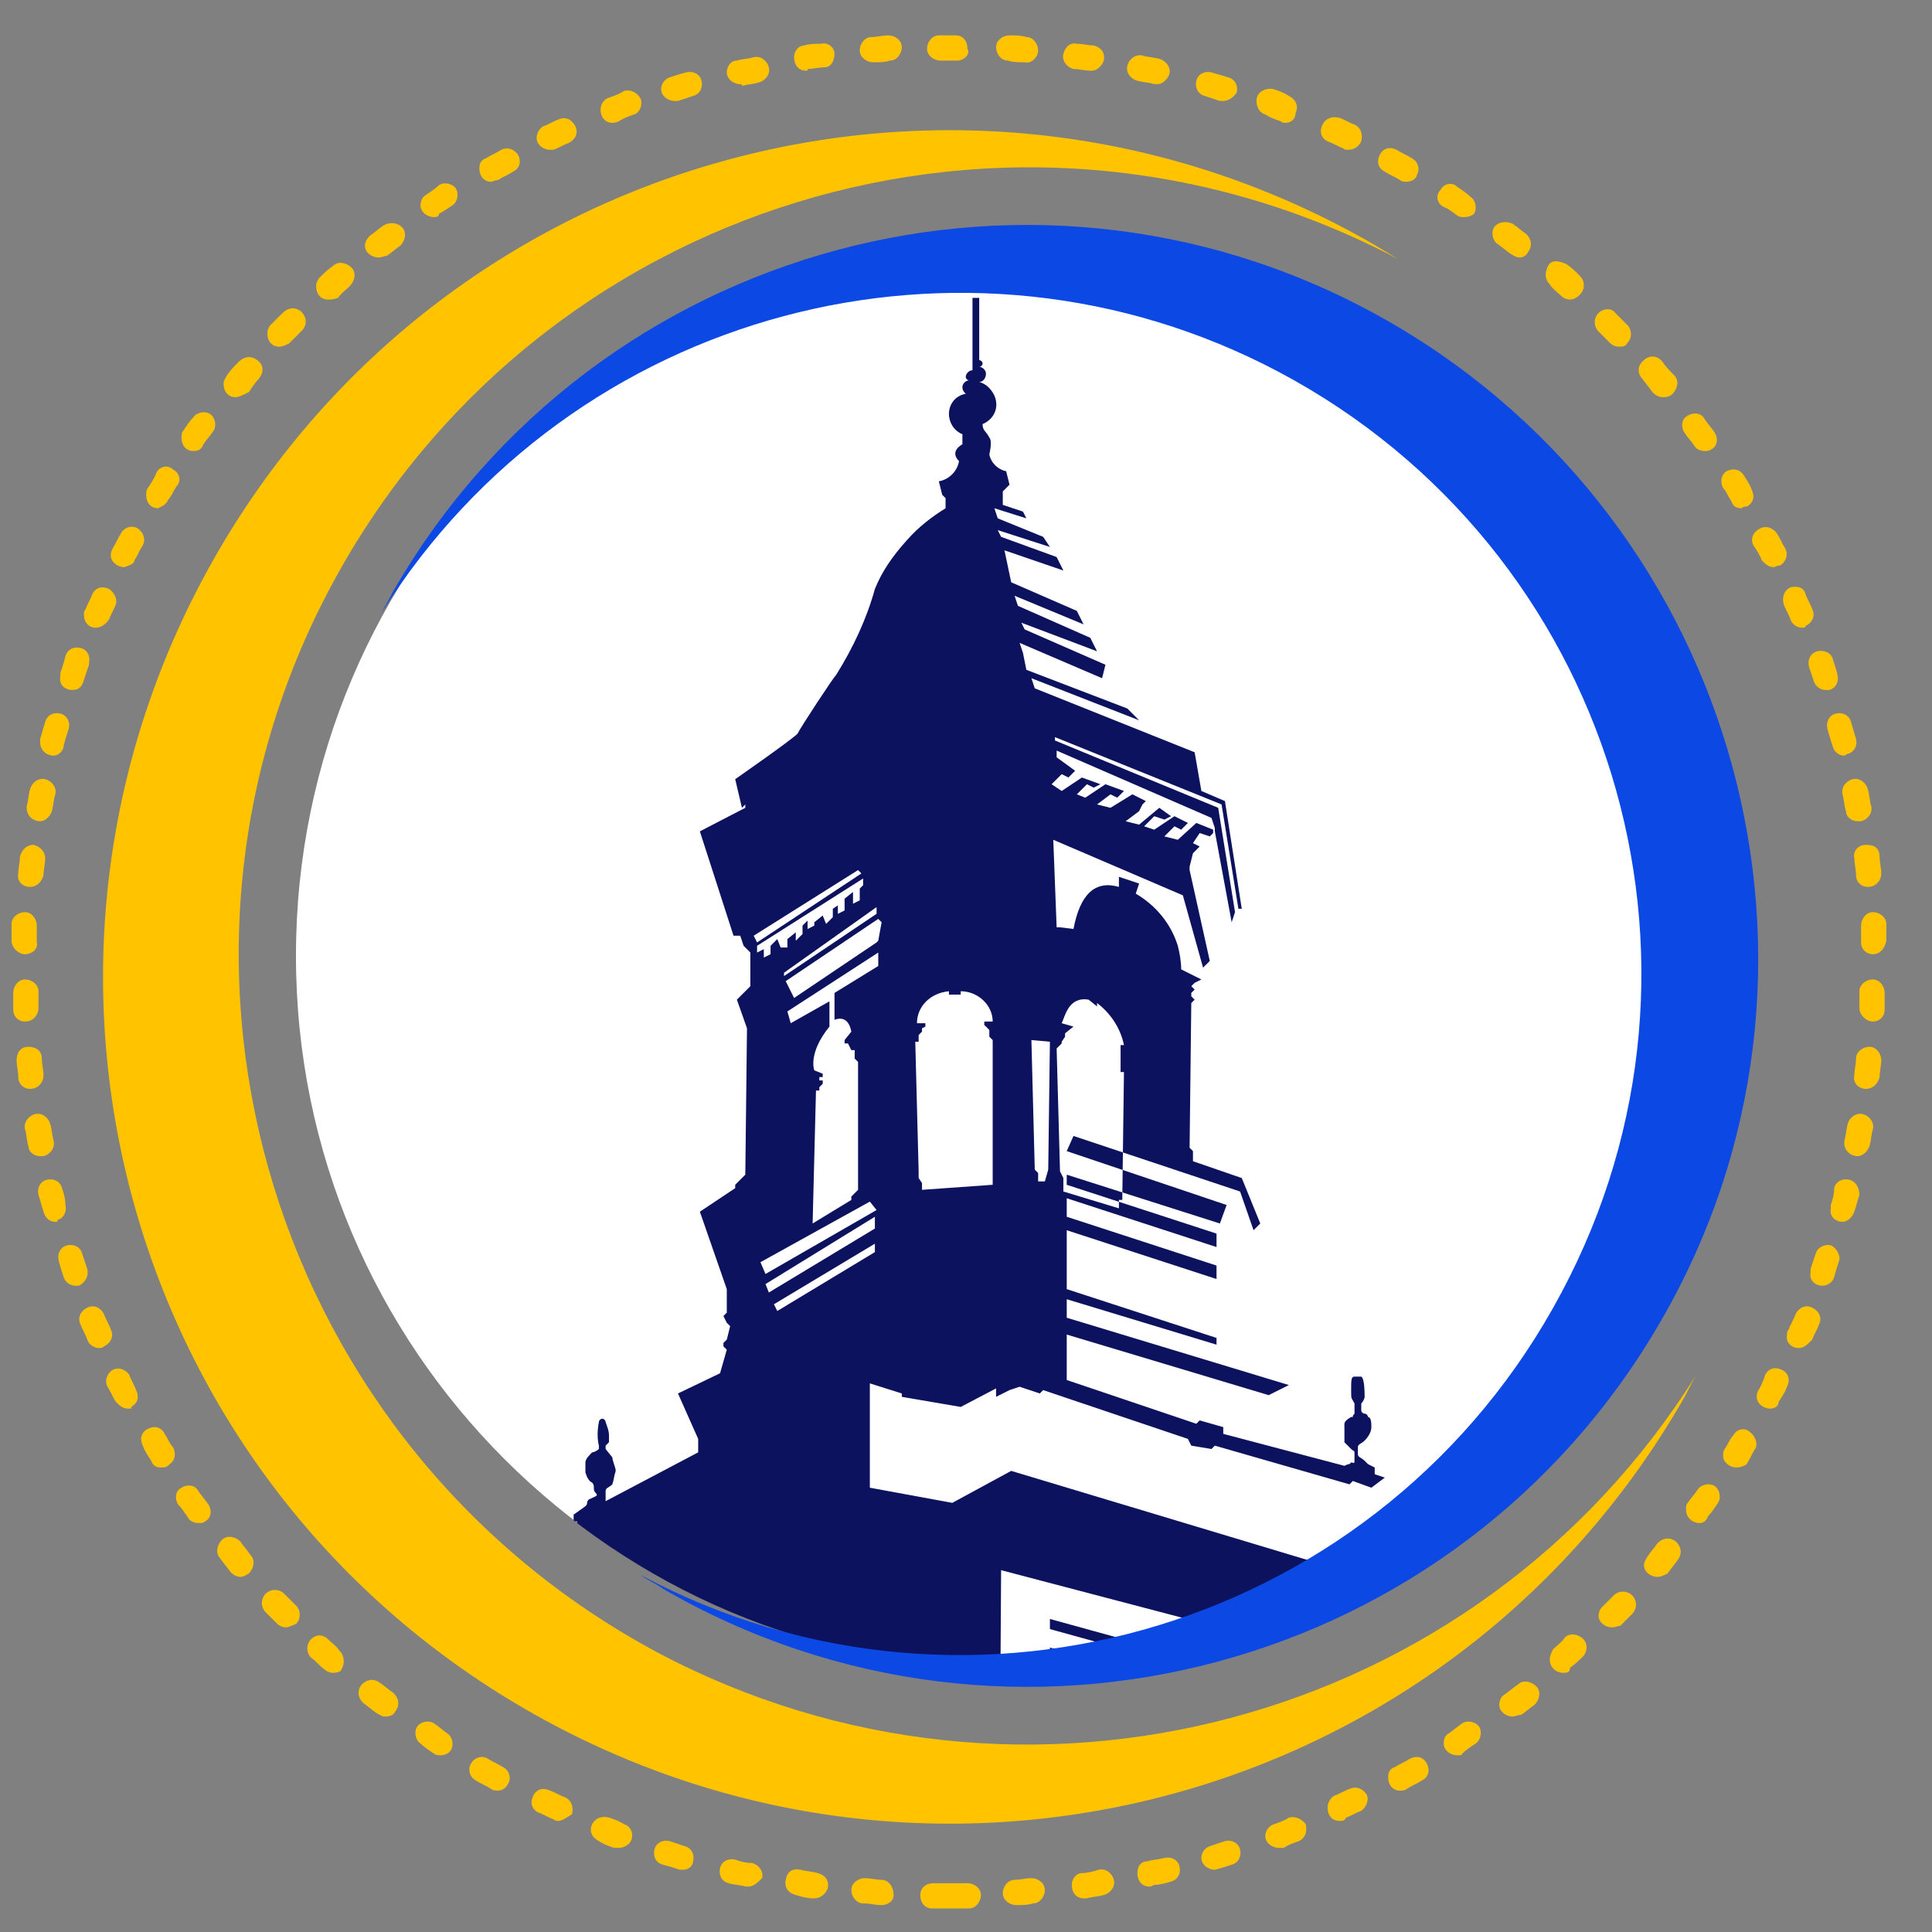
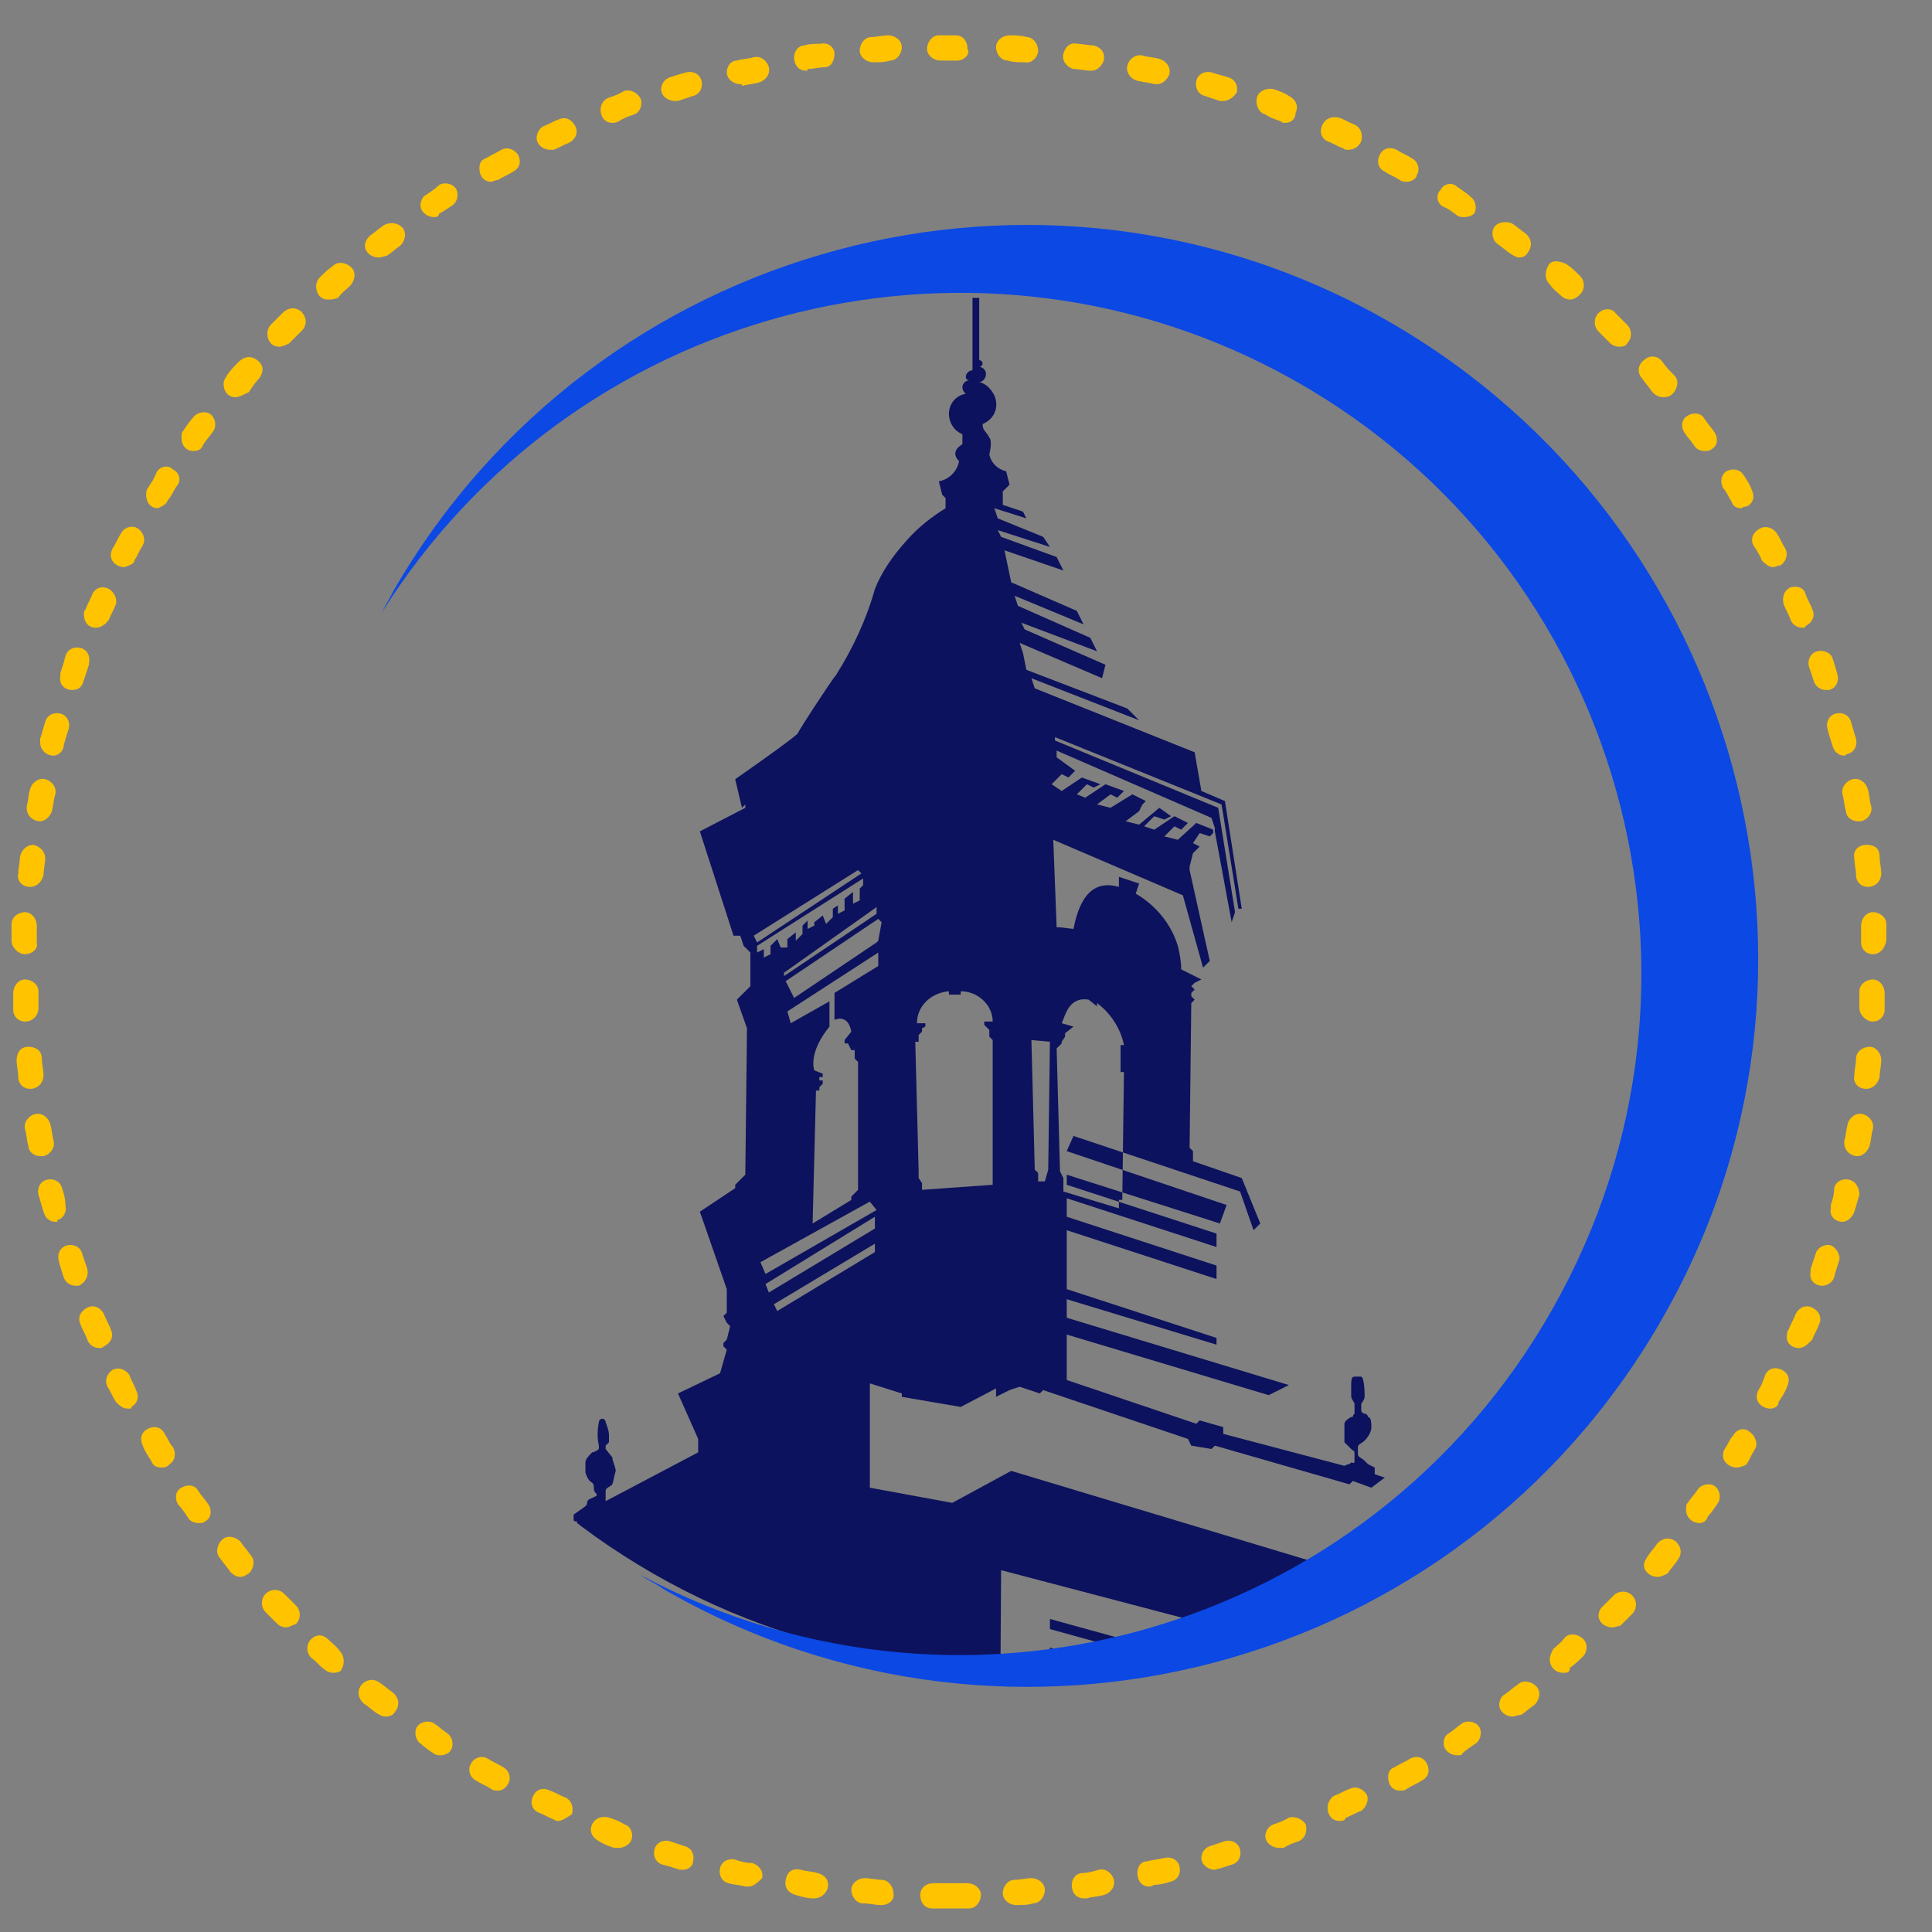
<svg xmlns="http://www.w3.org/2000/svg" xmlns:xlink="http://www.w3.org/1999/xlink" version="1.1" id="Layer_1" x="0px" y="0px" viewBox="0 0 114.8 114.8" style="enable-background:new 0 0 114.8 114.8;" xml:space="preserve">
  <rect x="0" y="0" width="114.8" height="114.8" fill="#808080" stroke="none" />
  <style type="text/css">
	.st0{fill:#FFC300;}
	.st1{fill:#FFFFFF;}
	.st2{fill-rule:evenodd;clip-rule:evenodd;fill:#FFC300;}
	.st3{clip-path:url(#SVGID_00000174563944175429556640000000583231932138172349_);}
	.st4{fill:#0C125D;}
	.st5{fill-rule:evenodd;clip-rule:evenodd;fill:#0B48E4;}
</style>
  <g id="Group_3529" transform="translate(-1040.014 -709)">
    <path id="Path_2858" class="st0" d="M1096.4,822.4c-0.3,0-0.7,0-1,0c-0.4,0-0.7-0.3-0.7-0.8c0-0.4,0.3-0.7,0.8-0.7c0.7,0,1.3,0,2,0   c0.4,0,0.8,0.3,0.8,0.7c0,0.4-0.3,0.8-0.7,0.8C1097.1,822.4,1096.7,822.4,1096.4,822.4z M1100.4,822.2c-0.4,0-0.8-0.3-0.8-0.7   c0-0.4,0.3-0.8,0.7-0.8l0,0c0.3,0,0.7-0.1,1-0.1c0.4,0,0.8,0.3,0.8,0.7s-0.3,0.8-0.7,0.8C1101.1,822.2,1100.8,822.2,1100.4,822.2   L1100.4,822.2z M1092.4,822.2L1092.4,822.2c-0.4,0-0.7-0.1-1.1-0.1c-0.4,0-0.7-0.4-0.7-0.8c0-0.4,0.4-0.7,0.8-0.7   c0.3,0,0.7,0.1,1,0.1c0.4,0,0.7,0.4,0.7,0.8C1093.2,821.9,1092.8,822.2,1092.4,822.2L1092.4,822.2L1092.4,822.2z M1104.4,821.8   c-0.4,0-0.7-0.3-0.7-0.8c0-0.4,0.3-0.7,0.6-0.7c0.3,0,0.7-0.1,1-0.2c0.4-0.1,0.8,0.2,0.9,0.6s-0.2,0.8-0.6,0.9c0,0,0,0,0,0   c-0.3,0.1-0.7,0.1-1,0.2C1104.4,821.8,1104.4,821.8,1104.4,821.8L1104.4,821.8z M1088.4,821.8c0,0-0.1,0-0.1,0   c-0.3,0-0.7-0.1-1-0.2c-0.4-0.1-0.7-0.4-0.6-0.9s0.4-0.7,0.9-0.6c0,0,0,0,0,0c0.3,0.1,0.7,0.1,1,0.2c0.4,0.1,0.7,0.4,0.6,0.9   C1089.1,821.5,1088.8,821.8,1088.4,821.8L1088.4,821.8z M1108.3,821.1c-0.4,0-0.7-0.3-0.7-0.8c0-0.4,0.2-0.7,0.6-0.7   c0.3-0.1,0.6-0.1,1-0.2c0.4-0.1,0.8,0.1,0.9,0.5c0.1,0.4-0.1,0.8-0.5,0.9c0,0,0,0,0,0c-0.3,0.1-0.7,0.2-1,0.2   C1108.4,821.1,1108.4,821.1,1108.3,821.1L1108.3,821.1z M1084.5,821.1c-0.1,0-0.1,0-0.2,0c-0.3-0.1-0.7-0.1-1-0.2   c-0.4-0.1-0.6-0.5-0.5-0.9c0.1-0.4,0.5-0.6,0.9-0.5c0.3,0.1,0.6,0.2,1,0.2c0.4,0.1,0.7,0.5,0.6,0.9   C1085.1,820.8,1084.8,821.1,1084.5,821.1z M1112.2,820.1c-0.4,0-0.8-0.3-0.8-0.7c0-0.3,0.2-0.6,0.5-0.7c0.3-0.1,0.6-0.2,0.9-0.3   c0.4-0.1,0.8,0.1,0.9,0.5c0.1,0.4-0.1,0.8-0.5,0.9c-0.3,0.1-0.6,0.2-1,0.3C1112.3,820.1,1112.2,820.1,1112.2,820.1z M1080.6,820.1   c-0.1,0-0.1,0-0.2,0c-0.3-0.1-0.6-0.2-1-0.3c-0.4-0.1-0.6-0.5-0.5-0.9c0.1-0.4,0.5-0.6,0.9-0.5c0.3,0.1,0.6,0.2,0.9,0.3   c0.4,0.1,0.6,0.5,0.5,0.9C1081.2,819.8,1081,820.1,1080.6,820.1z M1116,818.8c-0.4,0-0.8-0.3-0.8-0.7c0-0.3,0.2-0.6,0.5-0.7   c0.3-0.1,0.6-0.2,0.9-0.4c0.4-0.1,0.8,0.1,1,0.4c0.1,0.4,0,0.8-0.4,1c-0.3,0.1-0.6,0.2-0.9,0.4   C1116.1,818.8,1116.1,818.8,1116,818.8L1116,818.8z M1076.8,818.8c-0.1,0-0.2,0-0.3,0c-0.3-0.1-0.6-0.2-0.9-0.4   c-0.4-0.2-0.6-0.6-0.4-1c0.2-0.4,0.6-0.5,1-0.4c0.3,0.1,0.6,0.2,0.9,0.4c0.4,0.1,0.6,0.6,0.4,1   C1077.4,818.6,1077.1,818.8,1076.8,818.8L1076.8,818.8z M1119.6,817.2c-0.4,0-0.7-0.3-0.7-0.8c0-0.3,0.2-0.6,0.4-0.7   c0.3-0.1,0.6-0.3,0.9-0.4c0.4-0.2,0.8,0,1,0.3s0,0.8-0.3,1c-0.3,0.1-0.6,0.3-0.9,0.4C1119.9,817.2,1119.8,817.2,1119.6,817.2z    M1073.2,817.2c-0.1,0-0.2,0-0.3-0.1c-0.3-0.1-0.6-0.3-0.9-0.4c-0.4-0.2-0.5-0.6-0.3-1c0.2-0.4,0.6-0.5,1-0.3l0,0   c0.3,0.1,0.6,0.3,0.9,0.4c0.4,0.2,0.5,0.6,0.4,1C1073.7,817,1073.4,817.2,1073.2,817.2L1073.2,817.2z M1123.2,815.4   c-0.4,0-0.7-0.3-0.7-0.8c0-0.3,0.1-0.5,0.4-0.6c0.3-0.2,0.6-0.3,0.9-0.5c0.4-0.2,0.8-0.1,1,0.3c0.2,0.4,0.1,0.8-0.3,1   c-0.3,0.2-0.6,0.3-0.9,0.5C1123.5,815.4,1123.3,815.4,1123.2,815.4L1123.2,815.4z M1069.6,815.4c-0.1,0-0.3,0-0.4-0.1   c-0.3-0.2-0.6-0.3-0.9-0.5c-0.4-0.2-0.5-0.7-0.3-1c0.2-0.4,0.7-0.5,1-0.3c0.3,0.2,0.6,0.3,0.9,0.5c0.4,0.2,0.5,0.7,0.3,1   C1070.1,815.2,1069.9,815.4,1069.6,815.4L1069.6,815.4z M1126.6,813.3c-0.4,0-0.8-0.3-0.8-0.7c0-0.3,0.1-0.5,0.3-0.6   c0.3-0.2,0.5-0.4,0.8-0.6c0.3-0.2,0.8-0.1,1,0.2c0.2,0.3,0.1,0.8-0.2,1c-0.3,0.2-0.6,0.4-0.8,0.6   C1126.9,813.3,1126.8,813.3,1126.6,813.3L1126.6,813.3z M1066.2,813.3c-0.1,0-0.3,0-0.4-0.1c-0.3-0.2-0.6-0.4-0.8-0.6   c-0.3-0.2-0.4-0.7-0.2-1c0.2-0.3,0.7-0.4,1-0.2c0.3,0.2,0.5,0.4,0.8,0.6c0.3,0.2,0.4,0.7,0.2,1   C1066.7,813.2,1066.4,813.3,1066.2,813.3L1066.2,813.3z M1129.9,811c-0.4,0-0.8-0.3-0.8-0.7c0-0.2,0.1-0.5,0.3-0.6   c0.3-0.2,0.5-0.4,0.8-0.6c0.3-0.3,0.8-0.2,1.1,0.1c0.3,0.3,0.2,0.8-0.1,1.1l0,0c-0.3,0.2-0.5,0.4-0.8,0.6   C1130.2,810.9,1130,811,1129.9,811L1129.9,811z M1062.9,811c-0.2,0-0.3-0.1-0.5-0.2c-0.3-0.2-0.5-0.4-0.8-0.6   c-0.3-0.3-0.4-0.7-0.1-1.1c0.3-0.3,0.7-0.4,1.1-0.1c0.3,0.2,0.5,0.4,0.8,0.6c0.3,0.3,0.4,0.7,0.1,1.1   C1063.4,810.9,1063.2,811,1062.9,811L1062.9,811z M1132.9,808.4c-0.4,0-0.8-0.3-0.8-0.8c0-0.2,0.1-0.4,0.2-0.6   c0.2-0.2,0.5-0.4,0.7-0.7c0.3-0.3,0.8-0.2,1.1,0.1c0.3,0.3,0.2,0.8,0,1c-0.2,0.2-0.5,0.5-0.8,0.7   C1133.3,808.4,1133.1,808.4,1132.9,808.4z M1059.8,808.4c-0.2,0-0.4-0.1-0.5-0.2c-0.3-0.2-0.5-0.5-0.8-0.7c-0.3-0.3-0.3-0.8,0-1.1   c0.3-0.3,0.7-0.3,1,0c0.2,0.2,0.5,0.4,0.7,0.7c0.3,0.3,0.3,0.8,0.1,1.1C1060.3,808.3,1060.1,808.4,1059.8,808.4L1059.8,808.4z    M1135.8,805.7c-0.4,0-0.8-0.3-0.8-0.7c0-0.2,0.1-0.4,0.2-0.5c0.2-0.2,0.5-0.5,0.7-0.7c0.3-0.3,0.8-0.3,1.1,0   c0.3,0.3,0.3,0.8,0,1.1c-0.2,0.2-0.5,0.5-0.7,0.7C1136.2,805.6,1136,805.7,1135.8,805.7z M1057,805.7c-0.2,0-0.4-0.1-0.5-0.2   c-0.2-0.2-0.5-0.5-0.7-0.7c-0.3-0.3-0.3-0.8,0-1.1c0.3-0.3,0.8-0.3,1.1,0c0.2,0.2,0.5,0.5,0.7,0.7c0.3,0.3,0.3,0.8,0,1.1   C1057.3,805.6,1057.2,805.7,1057,805.7L1057,805.7z M1138.5,802.7c-0.4,0-0.8-0.3-0.8-0.7c0-0.2,0.1-0.3,0.2-0.5   c0.2-0.3,0.4-0.5,0.6-0.8c0.3-0.3,0.7-0.4,1.1-0.1c0.3,0.3,0.4,0.7,0.1,1.1c0,0,0,0,0,0c-0.2,0.3-0.4,0.5-0.6,0.8   C1138.9,802.6,1138.7,802.7,1138.5,802.7L1138.5,802.7z M1054.3,802.7c-0.2,0-0.4-0.1-0.6-0.3c-0.2-0.3-0.4-0.5-0.6-0.8   c-0.3-0.3-0.2-0.8,0.1-1.1s0.8-0.2,1.1,0.1c0,0,0,0,0,0c0.2,0.3,0.4,0.5,0.6,0.8c0.3,0.3,0.2,0.8-0.1,1.1   C1054.6,802.6,1054.5,802.7,1054.3,802.7L1054.3,802.7z M1141,799.5c-0.4,0-0.8-0.3-0.8-0.8c0-0.2,0-0.3,0.1-0.4   c0.2-0.3,0.4-0.5,0.6-0.8c0.2-0.3,0.7-0.4,1-0.2c0.3,0.2,0.4,0.7,0.2,1c-0.2,0.3-0.4,0.6-0.6,0.8   C1141.4,799.4,1141.2,799.5,1141,799.5L1141,799.5z M1051.8,799.5c-0.2,0-0.5-0.1-0.6-0.3c-0.2-0.3-0.4-0.6-0.6-0.8   c-0.2-0.3-0.2-0.8,0.2-1c0.3-0.2,0.8-0.2,1,0.2l0,0c0.2,0.3,0.4,0.5,0.6,0.8c0.2,0.3,0.2,0.8-0.2,1   C1052.1,799.5,1052,799.5,1051.8,799.5z M1143.2,796.2c-0.4,0-0.8-0.3-0.8-0.7c0-0.1,0-0.3,0.1-0.4c0.2-0.3,0.3-0.6,0.5-0.8   c0.2-0.4,0.7-0.5,1-0.2c0.3,0.2,0.5,0.7,0.3,1c-0.2,0.3-0.3,0.6-0.5,0.9C1143.7,796.1,1143.4,796.2,1143.2,796.2L1143.2,796.2z    M1049.6,796.2c-0.3,0-0.5-0.1-0.6-0.4c-0.2-0.3-0.4-0.6-0.5-0.9c-0.2-0.4-0.1-0.8,0.3-1c0.4-0.2,0.8-0.1,1,0.3   c0.2,0.3,0.3,0.6,0.5,0.8c0.2,0.4,0.1,0.8-0.2,1C1049.9,796.2,1049.8,796.2,1049.6,796.2L1049.6,796.2z M1145.2,792.7   c-0.4,0-0.8-0.3-0.8-0.7c0-0.1,0-0.2,0.1-0.4c0.2-0.3,0.3-0.6,0.4-0.9c0.2-0.4,0.6-0.5,1-0.3c0.4,0.2,0.5,0.6,0.3,1l0,0   c-0.1,0.3-0.3,0.6-0.5,0.9C1145.7,792.6,1145.4,792.7,1145.2,792.7L1145.2,792.7z M1047.6,792.7c-0.3,0-0.5-0.2-0.7-0.4   c-0.2-0.3-0.3-0.6-0.5-0.9c-0.2-0.4,0-0.8,0.3-1c0.4-0.2,0.8,0,1,0.3c0.1,0.3,0.3,0.6,0.4,0.9c0.2,0.4,0.1,0.8-0.3,1   C1047.9,792.7,1047.8,792.7,1047.6,792.7L1047.6,792.7z M1146.9,789.1c-0.4,0-0.8-0.3-0.7-0.8c0-0.1,0-0.2,0.1-0.3   c0.1-0.3,0.3-0.6,0.4-0.9c0.2-0.4,0.6-0.6,1-0.4s0.6,0.6,0.4,1c-0.1,0.3-0.3,0.6-0.4,0.9C1147.4,788.9,1147.2,789.1,1146.9,789.1   L1146.9,789.1z M1045.9,789.1c-0.3,0-0.6-0.2-0.7-0.5c-0.1-0.3-0.3-0.6-0.4-0.9c-0.2-0.4,0-0.8,0.4-1s0.8,0,1,0.4   c0.1,0.3,0.3,0.6,0.4,0.9c0.2,0.4,0,0.8-0.4,1C1046.1,789.1,1046,789.1,1045.9,789.1z M1148.3,785.4c-0.4,0-0.8-0.3-0.7-0.8   c0-0.1,0-0.2,0-0.2c0.1-0.3,0.2-0.6,0.3-0.9c0.1-0.4,0.6-0.6,0.9-0.5s0.6,0.6,0.5,0.9l0,0c-0.1,0.3-0.2,0.6-0.3,1   C1148.9,785.2,1148.6,785.4,1148.3,785.4L1148.3,785.4z M1044.5,785.4c-0.3,0-0.6-0.2-0.7-0.5c-0.1-0.3-0.2-0.6-0.3-1   c-0.1-0.4,0.1-0.8,0.5-0.9c0.4-0.1,0.8,0.1,0.9,0.5c0.1,0.3,0.2,0.6,0.3,0.9c0.1,0.4-0.1,0.8-0.5,1   C1044.7,785.4,1044.6,785.4,1044.5,785.4L1044.5,785.4z M1149.5,781.6c-0.4,0-0.8-0.3-0.7-0.8c0-0.1,0-0.1,0-0.2   c0.1-0.3,0.2-0.6,0.2-1c0.1-0.4,0.5-0.6,0.9-0.5s0.6,0.5,0.6,0.9c-0.1,0.3-0.2,0.7-0.3,1C1150.1,781.3,1149.8,781.6,1149.5,781.6z    M1043.3,781.6c-0.3,0-0.6-0.2-0.7-0.6c-0.1-0.3-0.2-0.7-0.3-1c-0.1-0.4,0.1-0.8,0.5-0.9c0.4-0.1,0.8,0.1,0.9,0.5   c0.1,0.3,0.2,0.6,0.2,1c0.1,0.4-0.1,0.8-0.5,0.9C1043.5,781.6,1043.4,781.6,1043.3,781.6L1043.3,781.6z M1150.4,777.7   c-0.4,0-0.8-0.3-0.8-0.8c0,0,0-0.1,0-0.1c0.1-0.3,0.1-0.6,0.2-1c0.1-0.4,0.5-0.7,0.9-0.6c0.4,0.1,0.7,0.5,0.6,0.9c0,0,0,0,0,0   c-0.1,0.3-0.1,0.7-0.2,1C1151,777.4,1150.7,777.7,1150.4,777.7z M1042.4,777.7c-0.4,0-0.7-0.3-0.7-0.6c-0.1-0.3-0.1-0.7-0.2-1   c-0.1-0.4,0.2-0.8,0.6-0.9c0.4-0.1,0.8,0.2,0.9,0.6c0,0,0,0,0,0c0.1,0.3,0.1,0.6,0.2,1c0.1,0.4-0.2,0.8-0.6,0.9   C1042.5,777.7,1042.5,777.7,1042.4,777.7L1042.4,777.7z M1150.9,773.7C1150.9,773.7,1150.9,773.7,1150.9,773.7   c-0.5,0-0.8-0.4-0.7-0.8c0,0,0,0,0,0c0-0.3,0.1-0.7,0.1-1c0-0.4,0.4-0.7,0.8-0.7c0.4,0,0.7,0.4,0.7,0.8c0,0,0,0,0,0   c0,0.3-0.1,0.7-0.1,1C1151.6,773.4,1151.3,773.7,1150.9,773.7z M1041.8,773.7c-0.4,0-0.7-0.3-0.7-0.7c0-0.3-0.1-0.7-0.1-1   c0-0.4,0.2-0.8,0.7-0.8c0.4,0,0.8,0.2,0.8,0.7c0,0,0,0,0,0c0,0.3,0.1,0.7,0.1,1C1042.6,773.3,1042.3,773.7,1041.8,773.7   C1041.9,773.7,1041.9,773.7,1041.8,773.7C1041.9,773.7,1041.9,773.7,1041.8,773.7L1041.8,773.7z M1151.3,769.7L1151.3,769.7   c-0.4,0-0.8-0.4-0.8-0.8c0,0,0,0,0,0c0-0.3,0-0.7,0-1c0-0.4,0.4-0.7,0.8-0.7s0.7,0.4,0.7,0.8l0,0c0,0.3,0,0.7,0,1   C1152,769.4,1151.7,769.7,1151.3,769.7L1151.3,769.7z M1041.5,769.7c-0.4,0-0.7-0.3-0.7-0.7c0-0.3,0-0.7,0-1c0-0.4,0.3-0.8,0.7-0.8   s0.8,0.3,0.8,0.7c0,0.3,0,0.7,0,1C1042.3,769.3,1042,769.7,1041.5,769.7C1041.6,769.7,1041.6,769.7,1041.5,769.7L1041.5,769.7z    M1151.3,765.7c-0.4,0-0.7-0.3-0.7-0.7c0-0.3,0-0.7,0-1c0-0.4,0.3-0.8,0.7-0.8c0.4,0,0.8,0.3,0.8,0.7c0,0.3,0,0.7,0,1   C1152,765.4,1151.7,765.7,1151.3,765.7L1151.3,765.7z M1041.5,765.7L1041.5,765.7c-0.4,0-0.8-0.4-0.8-0.8c0-0.3,0-0.7,0-1   c0-0.4,0.4-0.7,0.8-0.7s0.7,0.4,0.7,0.8c0,0.3,0,0.7,0,1C1042.3,765.4,1041.9,765.7,1041.5,765.7z M1151,761.7   c-0.4,0-0.7-0.3-0.7-0.7c0-0.3-0.1-0.7-0.1-1c-0.1-0.4,0.2-0.8,0.7-0.8s0.8,0.2,0.8,0.7c0,0.3,0.1,0.7,0.1,1   C1151.8,761.3,1151.5,761.7,1151,761.7C1151.1,761.7,1151,761.7,1151,761.7L1151,761.7z M1041.8,761.7   C1041.8,761.7,1041.7,761.7,1041.8,761.7c-0.5,0-0.8-0.4-0.7-0.8c0,0,0,0,0,0c0-0.3,0.1-0.7,0.1-1c0.1-0.4,0.4-0.7,0.8-0.7   c0.4,0.1,0.7,0.4,0.7,0.8c0,0.3-0.1,0.7-0.1,1C1042.5,761.4,1042.2,761.7,1041.8,761.7L1041.8,761.7z M1150.4,757.8   c-0.4,0-0.7-0.3-0.7-0.6c-0.1-0.3-0.1-0.6-0.2-1c-0.1-0.4,0.2-0.8,0.6-0.9s0.8,0.2,0.9,0.6c0.1,0.3,0.1,0.7,0.2,1   c0.1,0.4-0.2,0.8-0.6,0.9C1150.5,757.8,1150.5,757.8,1150.4,757.8L1150.4,757.8z M1042.4,757.8c-0.4,0-0.8-0.3-0.8-0.8   c0,0,0-0.1,0-0.1c0.1-0.3,0.1-0.7,0.2-1c0.1-0.4,0.5-0.7,0.9-0.6c0.4,0.1,0.7,0.5,0.6,0.9c-0.1,0.3-0.1,0.6-0.2,1   C1043,757.5,1042.7,757.8,1042.4,757.8z M1149.6,753.9c-0.3,0-0.6-0.2-0.7-0.6c-0.1-0.3-0.2-0.6-0.3-1c-0.1-0.4,0.1-0.8,0.5-0.9   c0.4-0.1,0.8,0.1,0.9,0.5c0.1,0.3,0.2,0.7,0.3,1c0.1,0.4-0.1,0.8-0.5,0.9C1149.7,753.8,1149.7,753.9,1149.6,753.9L1149.6,753.9z    M1043.2,753.9c-0.4,0-0.8-0.3-0.8-0.8c0-0.1,0-0.1,0-0.2c0.1-0.3,0.2-0.7,0.3-1c0.1-0.4,0.5-0.6,0.9-0.5c0.4,0.1,0.6,0.5,0.5,0.9   l0,0c-0.1,0.3-0.2,0.6-0.3,1C1043.8,753.6,1043.5,753.9,1043.2,753.9L1043.2,753.9z M1148.5,750c-0.3,0-0.6-0.2-0.7-0.5   c-0.1-0.3-0.2-0.6-0.3-0.9c-0.1-0.4,0.1-0.8,0.5-0.9c0.4-0.1,0.8,0.1,0.9,0.4c0.1,0.3,0.2,0.6,0.3,1c0.1,0.4-0.1,0.8-0.5,0.9   C1148.6,750,1148.6,750,1148.5,750L1148.5,750z M1044.3,750c-0.4,0-0.8-0.3-0.7-0.8c0-0.1,0-0.2,0-0.2c0.1-0.3,0.2-0.6,0.3-1   c0.1-0.4,0.5-0.6,0.9-0.5c0.4,0.1,0.6,0.5,0.5,0.9c0,0,0,0,0,0.1c-0.1,0.3-0.2,0.6-0.3,0.9C1044.9,749.8,1044.7,750,1044.3,750   L1044.3,750z M1147.1,746.3c-0.3,0-0.6-0.2-0.7-0.5c-0.1-0.3-0.3-0.6-0.4-0.9c-0.1-0.4,0-0.8,0.4-1c0.4-0.1,0.8,0,0.9,0.4   c0.1,0.3,0.3,0.6,0.4,0.9c0.2,0.4,0,0.8-0.4,1C1147.3,746.3,1147.2,746.3,1147.1,746.3L1147.1,746.3z M1045.7,746.3   c-0.4,0-0.7-0.3-0.7-0.8c0-0.1,0-0.2,0.1-0.3c0.1-0.3,0.3-0.6,0.4-0.9c0.2-0.4,0.6-0.5,1-0.3c0.3,0.2,0.5,0.6,0.4,0.9   c-0.1,0.3-0.3,0.6-0.4,0.9C1046.3,746.1,1046,746.3,1045.7,746.3L1045.7,746.3z M1145.4,742.7c-0.3,0-0.5-0.2-0.7-0.4   c-0.1-0.3-0.3-0.6-0.5-0.9c-0.2-0.4,0-0.8,0.4-1c0.4-0.2,0.8,0,1,0.3c0.2,0.3,0.3,0.6,0.5,0.9c0.2,0.4,0,0.8-0.3,1   C1145.6,742.6,1145.5,742.7,1145.4,742.7L1145.4,742.7z M1047.4,742.7c-0.4,0-0.8-0.3-0.8-0.7c0-0.1,0-0.2,0.1-0.4   c0.2-0.3,0.3-0.6,0.5-0.9c0.2-0.4,0.7-0.5,1-0.3c0.3,0.2,0.5,0.6,0.3,1c-0.2,0.3-0.3,0.6-0.5,0.9   C1048,742.5,1047.7,742.6,1047.4,742.7L1047.4,742.7z M1143.5,739.2c-0.3,0-0.5-0.1-0.6-0.4c-0.2-0.3-0.3-0.6-0.5-0.8   c-0.2-0.4-0.1-0.8,0.2-1c0.4-0.2,0.8-0.1,1,0.2c0.2,0.3,0.4,0.6,0.5,0.9c0.2,0.4,0.1,0.8-0.3,1   C1143.7,739.1,1143.6,739.1,1143.5,739.2L1143.5,739.2z M1049.4,739.2c-0.4,0-0.7-0.3-0.7-0.8c0-0.1,0-0.3,0.1-0.4   c0.2-0.3,0.4-0.6,0.5-0.9c0.2-0.4,0.7-0.5,1-0.2c0.4,0.2,0.5,0.7,0.2,1c-0.2,0.3-0.3,0.6-0.5,0.8   C1049.9,739,1049.6,739.1,1049.4,739.2L1049.4,739.2z M1141.3,735.8c-0.2,0-0.5-0.1-0.6-0.3c-0.2-0.3-0.4-0.5-0.6-0.8   c-0.2-0.3-0.2-0.8,0.2-1c0.3-0.2,0.8-0.2,1,0.2c0.2,0.3,0.4,0.5,0.6,0.8c0.2,0.3,0.2,0.8-0.2,1   C1141.6,735.8,1141.4,735.8,1141.3,735.8z M1051.5,735.8c-0.4,0-0.7-0.3-0.7-0.8c0-0.2,0-0.3,0.1-0.4c0.2-0.3,0.4-0.6,0.6-0.8   c0.2-0.3,0.7-0.4,1-0.2c0.3,0.2,0.4,0.7,0.2,1c-0.2,0.3-0.4,0.5-0.6,0.8C1052,735.7,1051.8,735.8,1051.5,735.8L1051.5,735.8z    M1138.8,732.6c-0.2,0-0.4-0.1-0.6-0.3c-0.2-0.3-0.4-0.5-0.6-0.8c-0.3-0.3-0.3-0.8,0.1-1.1c0.3-0.3,0.8-0.3,1.1,0.1c0,0,0,0,0,0   c0.2,0.3,0.4,0.5,0.7,0.8c0.3,0.3,0.2,0.8-0.1,1.1C1139.2,732.6,1139,732.6,1138.8,732.6z M1054,732.6c-0.4,0-0.7-0.3-0.7-0.8   c0-0.2,0.1-0.3,0.2-0.5c0.2-0.3,0.4-0.5,0.7-0.8c0.3-0.3,0.7-0.4,1.1-0.1s0.4,0.7,0.1,1.1c0,0,0,0,0,0c-0.2,0.2-0.4,0.5-0.6,0.8   C1054.4,732.5,1054.2,732.6,1054,732.6L1054,732.6z M1136.2,729.6c-0.2,0-0.4-0.1-0.5-0.2c-0.2-0.2-0.5-0.5-0.7-0.7   c-0.3-0.3-0.3-0.8,0-1.1c0.3-0.3,0.8-0.3,1,0c0.2,0.2,0.5,0.5,0.7,0.7c0.3,0.3,0.3,0.8,0,1.1   C1136.6,729.6,1136.4,729.6,1136.2,729.6L1136.2,729.6z M1056.6,729.6c-0.4,0-0.7-0.3-0.7-0.8c0-0.2,0.1-0.4,0.2-0.5   c0.2-0.2,0.5-0.5,0.7-0.7c0.3-0.3,0.7-0.4,1.1-0.1c0.3,0.3,0.4,0.7,0.1,1.1c0,0-0.1,0.1-0.1,0.1c-0.2,0.2-0.5,0.5-0.7,0.7   C1057,729.5,1056.8,729.6,1056.6,729.6L1056.6,729.6z M1133.3,726.8c-0.2,0-0.4-0.1-0.5-0.2c-0.2-0.2-0.5-0.4-0.7-0.7   c-0.3-0.3-0.3-0.7-0.1-1.1s0.7-0.3,1.1-0.1c0.3,0.2,0.5,0.4,0.8,0.7c0.3,0.3,0.3,0.8,0,1.1C1133.7,726.7,1133.5,726.8,1133.3,726.8   L1133.3,726.8z M1059.5,726.8c-0.4,0-0.7-0.3-0.7-0.8c0-0.2,0.1-0.4,0.2-0.5c0.2-0.2,0.5-0.5,0.8-0.7c0.3-0.3,0.8-0.2,1.1,0.1   c0.3,0.3,0.2,0.8-0.1,1.1l0,0c-0.2,0.2-0.5,0.4-0.7,0.7C1059.8,726.8,1059.7,726.8,1059.5,726.8L1059.5,726.8z M1130.3,724.3   c-0.2,0-0.3-0.1-0.5-0.2c-0.3-0.2-0.5-0.4-0.8-0.6c-0.3-0.2-0.4-0.7-0.2-1c0.2-0.3,0.7-0.4,1.1-0.2c0.3,0.2,0.5,0.4,0.8,0.6   c0.3,0.3,0.4,0.7,0.1,1.1C1130.7,724.2,1130.5,724.3,1130.3,724.3L1130.3,724.3z M1062.5,724.3c-0.4,0-0.8-0.3-0.8-0.7   c0-0.2,0.1-0.4,0.3-0.6c0.3-0.2,0.5-0.4,0.8-0.6c0.3-0.2,0.8-0.2,1.1,0.1s0.2,0.8-0.1,1.1c0,0,0,0,0,0c-0.3,0.2-0.5,0.4-0.8,0.6   C1062.9,724.2,1062.7,724.3,1062.5,724.3L1062.5,724.3z M1127,721.9c-0.1,0-0.3,0-0.4-0.1c-0.3-0.2-0.5-0.4-0.8-0.5   c-0.4-0.2-0.5-0.7-0.2-1c0.2-0.4,0.7-0.5,1-0.2l0,0c0.3,0.2,0.6,0.4,0.8,0.6c0.3,0.2,0.4,0.7,0.2,1   C1127.5,721.8,1127.3,721.9,1127,721.9L1127,721.9z M1065.8,721.9c-0.4,0-0.8-0.3-0.8-0.7c0-0.2,0.1-0.5,0.3-0.6   c0.3-0.2,0.6-0.4,0.8-0.6c0.3-0.2,0.8-0.1,1,0.2c0.2,0.3,0.1,0.8-0.2,1c0,0,0,0,0,0c-0.3,0.2-0.6,0.4-0.8,0.5   C1066.1,721.9,1065.9,721.9,1065.8,721.9L1065.8,721.9z M1123.6,719.8c-0.1,0-0.3,0-0.4-0.1c-0.3-0.2-0.6-0.3-0.9-0.5   c-0.4-0.2-0.5-0.6-0.3-1c0.2-0.4,0.6-0.5,1-0.3c0,0,0,0,0,0c0.3,0.2,0.6,0.3,0.9,0.5c0.4,0.2,0.5,0.7,0.3,1   C1124.2,719.6,1123.9,719.8,1123.6,719.8L1123.6,719.8z M1069.2,719.8c-0.4,0-0.7-0.3-0.7-0.8c0-0.3,0.1-0.5,0.4-0.6   c0.3-0.2,0.6-0.3,0.9-0.5c0.4-0.2,0.8,0,1,0.3c0.2,0.4,0.1,0.8-0.3,1c-0.3,0.2-0.6,0.3-0.9,0.5   C1069.4,719.7,1069.3,719.8,1069.2,719.8L1069.2,719.8z M1120.1,717.9c-0.1,0-0.2,0-0.3-0.1c-0.3-0.1-0.6-0.3-0.9-0.4   c-0.4-0.2-0.5-0.6-0.3-1c0.2-0.4,0.6-0.5,1-0.4c0.3,0.1,0.6,0.3,0.9,0.4c0.4,0.2,0.5,0.6,0.4,1   C1120.7,717.8,1120.4,717.9,1120.1,717.9L1120.1,717.9z M1072.7,717.9c-0.4,0-0.8-0.3-0.8-0.7c0-0.3,0.2-0.6,0.4-0.7   c0.3-0.1,0.6-0.3,0.9-0.4c0.4-0.2,0.8,0,1,0.4c0.2,0.4,0,0.8-0.4,1c-0.3,0.1-0.6,0.3-0.9,0.4   C1072.9,717.9,1072.8,717.9,1072.7,717.9L1072.7,717.9z M1116.4,716.3c-0.1,0-0.2,0-0.3-0.1c-0.3-0.1-0.6-0.2-0.9-0.4   c-0.4-0.1-0.6-0.6-0.5-1c0.1-0.4,0.6-0.6,1-0.5c0,0,0,0,0,0c0.3,0.1,0.6,0.2,0.9,0.4c0.4,0.2,0.6,0.6,0.4,1   C1117,716.1,1116.7,716.3,1116.4,716.3L1116.4,716.3z M1076.4,716.3c-0.4,0-0.7-0.3-0.7-0.8c0-0.3,0.2-0.6,0.5-0.7   c0.3-0.1,0.6-0.2,0.9-0.4c0.4-0.1,0.8,0.1,1,0.5c0.1,0.4-0.1,0.8-0.4,0.9c-0.3,0.1-0.6,0.2-0.9,0.4   C1076.6,716.3,1076.5,716.3,1076.4,716.3L1076.4,716.3z M1112.7,715c-0.1,0-0.2,0-0.2,0c-0.3-0.1-0.6-0.2-0.9-0.3   c-0.4-0.1-0.6-0.5-0.5-0.9c0.1-0.4,0.5-0.6,0.9-0.5c0.3,0.1,0.7,0.2,1,0.3c0.4,0.1,0.6,0.5,0.5,0.9   C1113.3,714.8,1113,715,1112.7,715L1112.7,715z M1080.1,715c-0.4,0-0.8-0.3-0.8-0.7c0-0.3,0.2-0.6,0.5-0.7c0.3-0.1,0.6-0.2,1-0.3   c0.4-0.1,0.8,0.1,0.9,0.5c0.1,0.4-0.1,0.8-0.5,0.9l0,0c-0.3,0.1-0.6,0.2-0.9,0.3C1080.3,715,1080.2,715,1080.1,715L1080.1,715z    M1108.8,714c-0.1,0-0.1,0-0.2,0c-0.3-0.1-0.6-0.1-1-0.2c-0.4-0.1-0.7-0.5-0.6-0.9c0.1-0.4,0.5-0.7,0.9-0.6c0.3,0.1,0.7,0.1,1,0.2   c0.4,0.1,0.7,0.5,0.6,0.9C1109.4,713.7,1109.1,714,1108.8,714z M1084,714c-0.4,0-0.8-0.3-0.8-0.7c0-0.3,0.2-0.7,0.6-0.7   c0.3-0.1,0.7-0.1,1-0.2c0.4-0.1,0.8,0.2,0.9,0.6c0.1,0.4-0.2,0.8-0.6,0.9c-0.3,0.1-0.6,0.1-1,0.2C1084.1,714,1084.1,714,1084,714   L1084,714z M1104.9,713.2c0,0-0.1,0-0.1,0c-0.3,0-0.7-0.1-1-0.1c-0.4-0.1-0.7-0.5-0.6-0.9c0.1-0.4,0.4-0.7,0.8-0.6   c0.3,0,0.7,0.1,1,0.1c0.4,0.1,0.7,0.4,0.6,0.9C1105.5,712.9,1105.2,713.2,1104.9,713.2L1104.9,713.2z M1087.9,713.2   c-0.4,0-0.7-0.3-0.7-0.8c0-0.4,0.3-0.7,0.6-0.7c0.3-0.1,0.7-0.1,1-0.1c0.4-0.1,0.8,0.2,0.8,0.6s-0.2,0.8-0.6,0.8   c-0.3,0-0.7,0.1-1,0.1C1088,713.2,1088,713.2,1087.9,713.2z M1100.9,712.7L1100.9,712.7c-0.4,0-0.7,0-1-0.1c-0.4,0-0.7-0.4-0.7-0.8   c0-0.4,0.4-0.7,0.8-0.7c0.3,0,0.7,0,1,0.1c0.4,0,0.7,0.4,0.7,0.8C1101.7,712.4,1101.3,712.8,1100.9,712.7L1100.9,712.7z    M1091.9,712.7c-0.4,0-0.8-0.3-0.8-0.7c0-0.4,0.3-0.8,0.7-0.8c0.3,0,0.7-0.1,1-0.1c0.4,0,0.8,0.3,0.8,0.7c0,0.4-0.3,0.8-0.7,0.8   C1092.6,712.7,1092.3,712.7,1091.9,712.7L1091.9,712.7z M1096.9,712.6L1096.9,712.6c-0.3,0-0.7,0-1,0c-0.4,0-0.8-0.3-0.8-0.7   c0-0.4,0.3-0.8,0.7-0.8c0.3,0,0.7,0,1,0c0.4,0,0.7,0.3,0.7,0.8C1097.7,712.2,1097.3,712.6,1096.9,712.6L1096.9,712.6z" />
-     <path id="Path_2860" class="st1" d="M1099.9,808.1c23.3,0,42.3-18.9,42.3-42.3c0-23.3-18.9-42.3-42.3-42.3   c-23.3,0-42.3,18.9-42.3,42.3C1057.6,789.2,1076.6,808.1,1099.9,808.1" />
-     <path id="Path_2861" class="st2" d="M1140,792.2c-13.9,24.1-44.6,32.3-68.7,18.4c-24.1-13.9-32.3-44.6-18.4-68.7   c13.9-24.1,44.6-32.3,68.7-18.4c0.5,0.3,1,0.6,1.5,0.9c-22.9-12.1-51.2-3.4-63.4,19.4s-3.4,51.2,19.4,63.4   c21.7,11.5,48.7,4.3,61.7-16.5C1140.5,791.2,1140.3,791.7,1140,792.2" />
    <g id="Group_1359" transform="translate(1040 709)">
      <g>
        <defs>
          <path id="SVGID_1_" d="M17.6,56.8c0,23.4,18.9,42.3,42.3,42.3c23.4,0,42.3-18.9,42.3-42.3c0-23.4-18.9-42.3-42.3-42.3      c0,0,0,0,0,0C36.6,14.6,17.6,33.5,17.6,56.8" />
        </defs>
        <clipPath id="SVGID_00000019675202078477871540000007674797781065530543_">
          <use xlink:href="#SVGID_1_" style="overflow:visible;" />
        </clipPath>
        <g id="Group_1358" style="clip-path:url(#SVGID_00000019675202078477871540000007674797781065530543_);">
          <path id="Path_2862" class="st4" d="M82,101.6l-19.6-5.4v0.6l18.8,5.2l0.6,1.1l-19.4-5.2v0.4l19,5.4v0.2      c-0.4,0.2-0.6,0.4-1.1,0.4l-18.2-4.8v0.6l17.1,4.6c-0.4,0.2-0.8,0.4-1.2,0.6l-15.9-4.2v0.6l15.1,4c-0.6,0.2-1.1,0.4-1.7,0.6      l-13.2-3.3v0.4l12.6,3.3c-0.6,0.2-1.1,0.4-1.7,0.6l-10.9-2.7v0.4l9.5,2.5c-0.8,0.2-1.4,0.4-2.3,0.6l-7.2-1.9v0.6l6.2,1.5      c-1,0.2-2.3,0.4-3.3,0.6l-3.1-1.1v0.6l1.7,0.4c-1.3,0.2-2.6,0.2-4,0.2h-0.4l0.1-15.7l21.7,5.7l3.3-2.5l1.2-1.4l-25.6-7.7      l-3.5,1.9l-4.9-0.9v-6.2l1.9,0.6v0.2l3.5,0.6l2.1-1.1V83l0.8-0.4l0.6-0.2l1.2,0.4l0.2-0.2l8.6,2.9l0.2,0.4l1.2,0.2l0.2-0.2      l8,2.3l0.2-0.2l1.1,0.4l0.8-0.6l-0.6-0.2v-0.4l-0.4-0.2l-0.2-0.2c-0.2-0.2-0.4-0.2-0.4-0.4v-0.4c0-0.2,0.2-0.2,0.4-0.4      c0.2-0.2,0.4-0.5,0.4-0.8c0-0.2,0-0.6-0.2-0.6c0-0.1-0.1-0.2-0.2-0.2c0,0,0,0,0,0c-0.1,0-0.2-0.1-0.2-0.2c0,0,0,0,0,0v-0.4      c0.1-0.1,0.2-0.3,0.2-0.4c0-0.2,0-1.1-0.2-1.2h-0.4c-0.2,0-0.2,0.2-0.2,0.8s0,0.4,0.2,0.8V84c-0.2,0.2,0,0.2-0.2,0.2      c0,0-0.4,0.2-0.4,0.4v1.1l0.4,0.4c0.2,0.2,0.2,0,0.2,0.4c0,0.6,0,0.4-0.2,0.4c-0.2,0.2,0,0-0.4,0.2l-7.2-1.9v-0.4l-1.4-0.4      l-0.2,0.2L63.4,82v-2.7l12,3.6l1.2-0.6l-13.2-4v-1.1l8.9,2.7v-0.4l-8.9-2.9v-3.5l8.9,2.9v-0.8l-8.9-2.9v-1.1l8.9,2.9v-0.8      l-8.9-2.9v-0.6l9.1,2.9l0.4-1.1l-9.5-3.2l0.4-0.9l9.9,3.3l0.8,2.3l0.4-0.4l-1.1-2.7l-2.9-1v-0.6l-0.2-0.2l0.1-8.6l0.2-0.2      l-0.2-0.2v-0.2l0.2-0.2l-0.2-0.2l0.2-0.2l0.4-0.2l-1.2-0.6c0-0.5-0.1-1-0.2-1.4c-0.4-1.3-1.3-2.4-2.5-3.1l0.2-0.6l-1.2-0.4v0.6      c-1.4-0.4-2.3,0.4-2.7,2.5L63,55.1h-0.2l-0.2-5.2l7.7,3.3l1.2,4.3l0.4-0.4l-1.2-5.4v-0.2l0.2-0.8l0.4-0.4l-0.4-0.2l0.4-0.6      l0.6,0.2l0.2-0.2v-0.2l-1-0.4l-1.1,1l-0.8-0.2l0.6-0.6l0.4,0.2l0.4-0.4l-0.8-0.4l-1.2,0.8L68,49.1l0.6-0.6l0.6,0.2l0.4-0.2      L68.9,48l-1.2,1l-0.8-0.2l0.8-0.6l0.2-0.4l0.2-0.2l-0.8-0.4L66,48l-0.8-0.2l0.8-0.6l0.4,0.2l0.4-0.4l-1.1-0.4l-1.2,0.8L64,47.2      l0.6-0.6l0.4,0.2l0.4-0.2l-1.1-0.4l-1.2,0.8l-0.6-0.4l0.6-0.6l0.4,0.2l0.4-0.4L62.8,45v-0.4l9.2,4l0.2,0.6v0.2l1,5.4l0.2-0.6      l-1-6.2l-9.7-4v-0.2l9.9,4l1,6.2h0.2l-1-6.4l-1.4-0.6l-0.4-2.3l-9.5-3.8l-0.2-0.6l6.4,2.5L67,42.1l-6-2.3l-0.2-1l-0.2-0.6      l4.9,2.1l0.2-0.8l-4.8-2.1l-0.2-0.4l4.5,1.7l-0.4-0.8l-4.3-1.9l-0.2-0.6l4.1,1.7l-0.4-0.8l-3.9-1.7l-0.4-1.9l3.5,1.2l-0.4-0.8      l-3.3-1.2l-0.2-0.4l3.1,1l-0.4-0.6l-2.7-1.1l-0.2-0.6l1.9,0.6l-0.2-0.4l-1.2-0.4v-0.8l0.4-0.4l-0.2-0.8c-0.5-0.1-0.9-0.5-1-1      c0,0,0.2-0.8,0-1c-0.2-0.4-0.4-0.4-0.4-0.8c0.7-0.3,1-1,0.7-1.7c-0.2-0.4-0.5-0.7-0.9-0.8c0.2,0,0.4-0.2,0.4-0.5      c0-0.2-0.2-0.4-0.4-0.4c0.1,0,0.2-0.1,0.2-0.2c0-0.1-0.1-0.2-0.2-0.2v-3.7l-0.4,0V22c-0.2,0-0.4,0.2-0.4,0.4      c0,0.1,0.1,0.2,0.2,0.2c0,0,0,0,0,0c-0.2,0-0.4,0.2-0.4,0.4c0,0.2,0.1,0.3,0.2,0.4c-0.6,0.1-1,0.6-1,1.2c0,0.5,0.3,1,0.8,1.2      v0.6c0,0-0.8,0.4-0.2,1c-0.1,0.6-0.6,1.1-1.2,1.2l0.2,0.8l0.2,0.2v0.6c-0.8,0.5-1.6,1.1-2.3,1.9C53,33.1,52.4,34,52,35      c-0.5,1.8-1.3,3.5-2.3,5.1c-0.2,0.2-2.1,3.1-2.3,3.5c-0.4,0.4-3.7,2.7-3.7,2.7l0.4,1.7l0.2-0.2V48l-2.7,1.4l2,6.2h0.4l0.2,0.6      l0.4,0.4v2l-0.8,0.8l0.6,1.7l-0.1,8.7l-0.6,0.6v0.2L41.6,72l1.6,4.6V78L43,78.2l0.2,0.4l0.2,0.2l-0.2,0.8L43,79.8v0.2l0.2,0.2      l-0.4,1.4l-2.5,1.2l1.2,2.7v0.8L36,89.2v-0.6c0-0.2,0.2-0.2,0.4-0.4c0.1-0.3,0.1-0.5,0.2-0.8c0-0.2-0.2-0.6-0.2-0.8L36,86.1      v-0.2l0.2-0.2v-0.4c0-0.3-0.1-0.5-0.2-0.8c0-0.1-0.1-0.2-0.2-0.2c-0.1,0-0.2,0.1-0.2,0.2c-0.1,0.5-0.1,1,0,1.4v0.2      c-0.1,0.1-0.3,0.2-0.4,0.2c-0.2,0.2-0.4,0.4-0.4,0.6v0.6c0.1,0.3,0.2,0.5,0.4,0.6c0.2,0.2,0,0.4,0.2,0.6s0,0.2-0.4,0.4      c-0.2,0.2,0,0.2-0.2,0.4L34.1,90v0.4h0.2v0.4l-0.2,0.2l0.2,0.2v4.1L34.1,96l-6-2.5c0,0-0.2,3.1-0.3,3.6      c14.6,14,36.6,16.9,54.4,7.1C82.2,103.9,82,101.6,82,101.6 M63.1,61.9l0.2-0.3v-0.2l0.5-0.4l-0.7-0.2c0.2-0.4,0.4-1.6,1.6-1.4      l0.5,0.4v-0.2c0.8,0.6,1.4,1.5,1.6,2.5h-0.2v1.6h0.2l-0.1,7.6h-0.2v0.5l-3.3-1V70l-0.2-0.4l-0.2-7.3l0.3-0.3L63.1,61.9z       M62.4,61.9l-0.1,7.6l-0.2,0.7h-0.4v-0.5l-0.2-0.2l-0.2-7.7L62.4,61.9z M56.4,58.9v0.2h0.7v-0.2c1,0,1.9,0.8,1.9,1.8h-0.5v0.2      l0.3,0.3v0.4l0.2,0.2v0.4H59v8.2l-4.2,0.3v-0.4l-0.2-0.3v-0.4l-0.2-7.7h0.2v-0.4l0.2-0.2v-0.2L55,61v-0.2h-0.5      C54.5,59.8,55.3,59,56.4,58.9 M51,51.7l0.2,0.2L45,56l-0.2-0.4L51,51.7z M46.4,56.3l-0.2-0.5l-0.4,0.4v0.5l-0.4,0.2v-0.5      l-0.4,0.2L45,56.2l6.3-4v0.4l-0.2,0.2v0.7l-0.4,0.2v-0.7l-0.5,0.4v0.7l-0.4,0.2v-0.5l-0.3,0.2v0.5l-0.4,0.4l-0.2-0.5l-0.5,0.4      V55l-0.4,0.2L48,54.7L47.7,55v0.5l-0.4,0.4v-0.5l-0.5,0.4v0.5L46.4,56.3z M52.1,53.9v0.4L46.6,58v-0.2L52.1,53.9z M52,74.4      l-5.8,3.5L46,77.5l6-3.6V74.4z M52,73l-6.3,3.8l-0.2-0.5l6.5-4L52,73z M45.5,75.7l-0.3-0.7l6.5-3.6l0.4,0.5L45.5,75.7z       M52.2,57.4L49.6,59v1.6c0,0,0.8-0.4,1,0.7l-0.4,0.5V62h0.2l0.2,0.4h0.2v0.5l0.2,0.2l0,7.6l-0.4,0.4v0.2l-2.3,1.4l0.2-7.9h0.2      v-0.2l0.2-0.2v-0.2h-0.2V64h0.2v-0.2l-0.5-0.2c0,0-0.4-1,0.9-2.6v-1.5L47,60.8l-0.2-0.7l5.4-3.5L52.2,57.4z M52.2,55.9L52.1,56      l-4.9,3.3l-0.5-1l5.5-3.7l0.2,0.2L52.2,55.9z" />
        </g>
      </g>
    </g>
    <path id="Path_2864" class="st5" d="M1138.7,787.5c-12,20.8-38.6,27.9-59.3,15.9c-0.4-0.3-0.9-0.5-1.3-0.8   c19.7,10.5,44.2,3,54.7-16.8c10.5-19.7,3-44.2-16.8-54.7c-18.7-9.9-42-3.7-53.3,14.3c0.2-0.4,0.5-0.9,0.7-1.3   c12-20.8,38.6-27.9,59.3-15.9S1150.7,766.8,1138.7,787.5" />
  </g>
</svg>